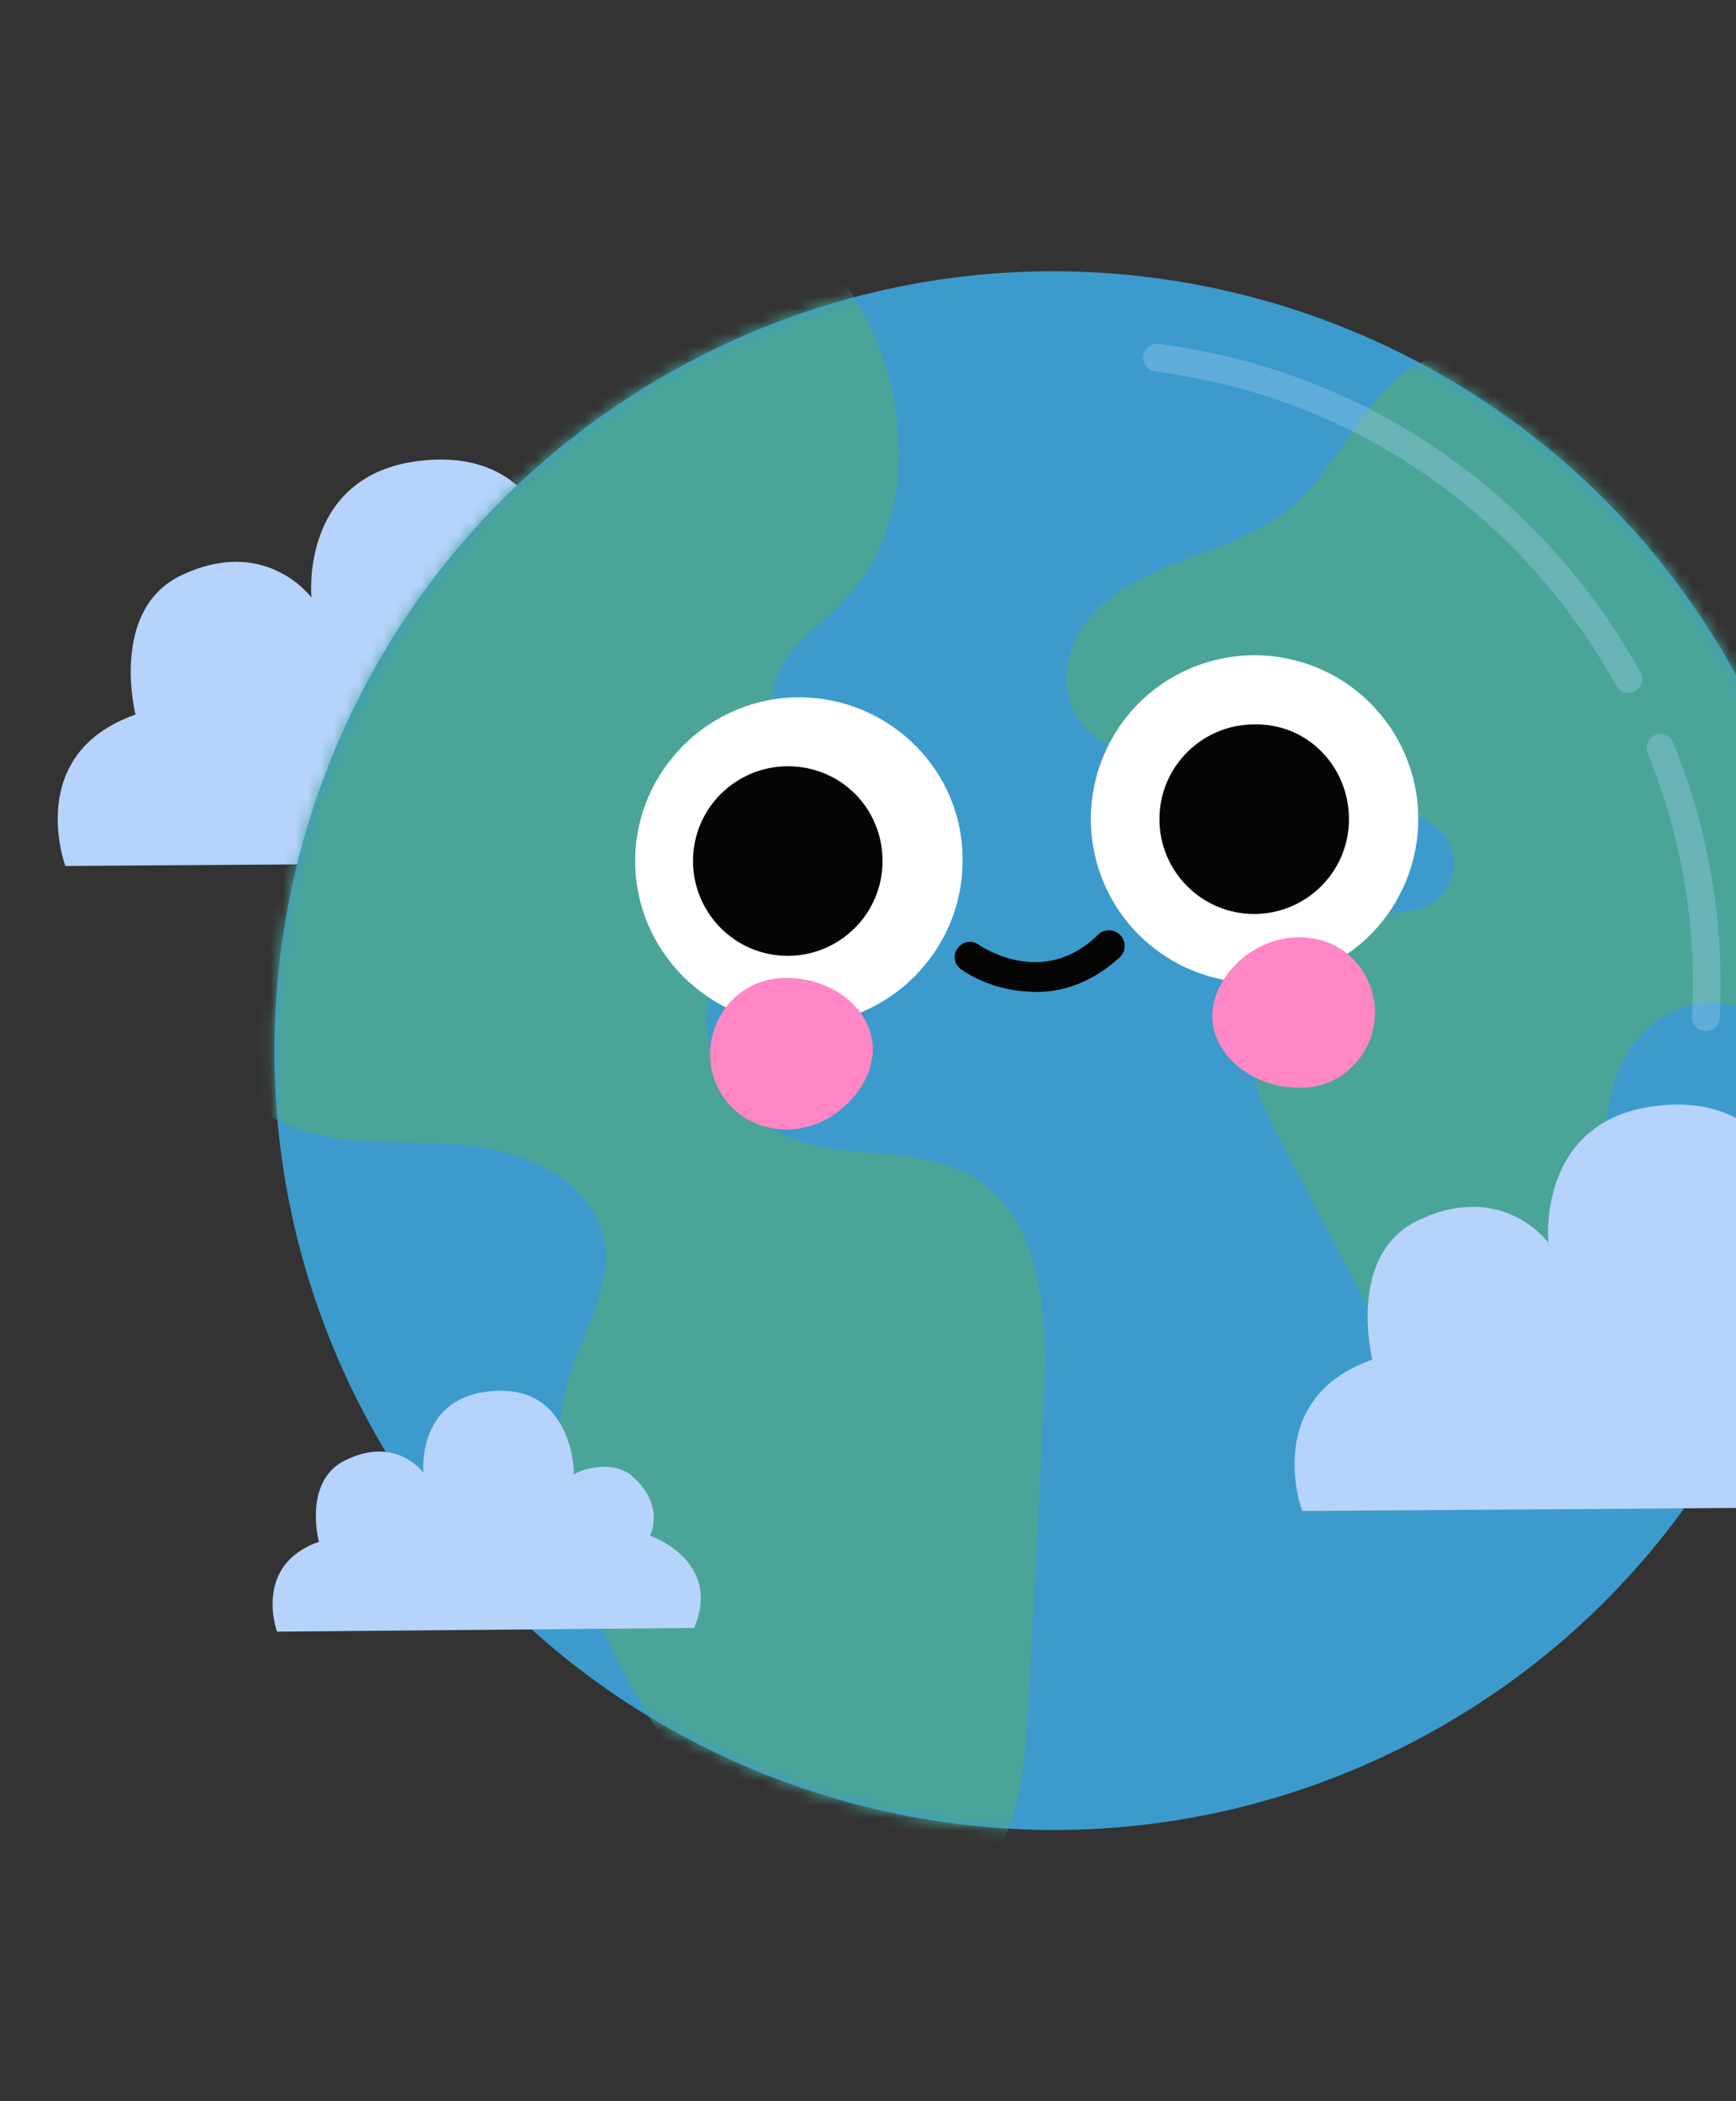
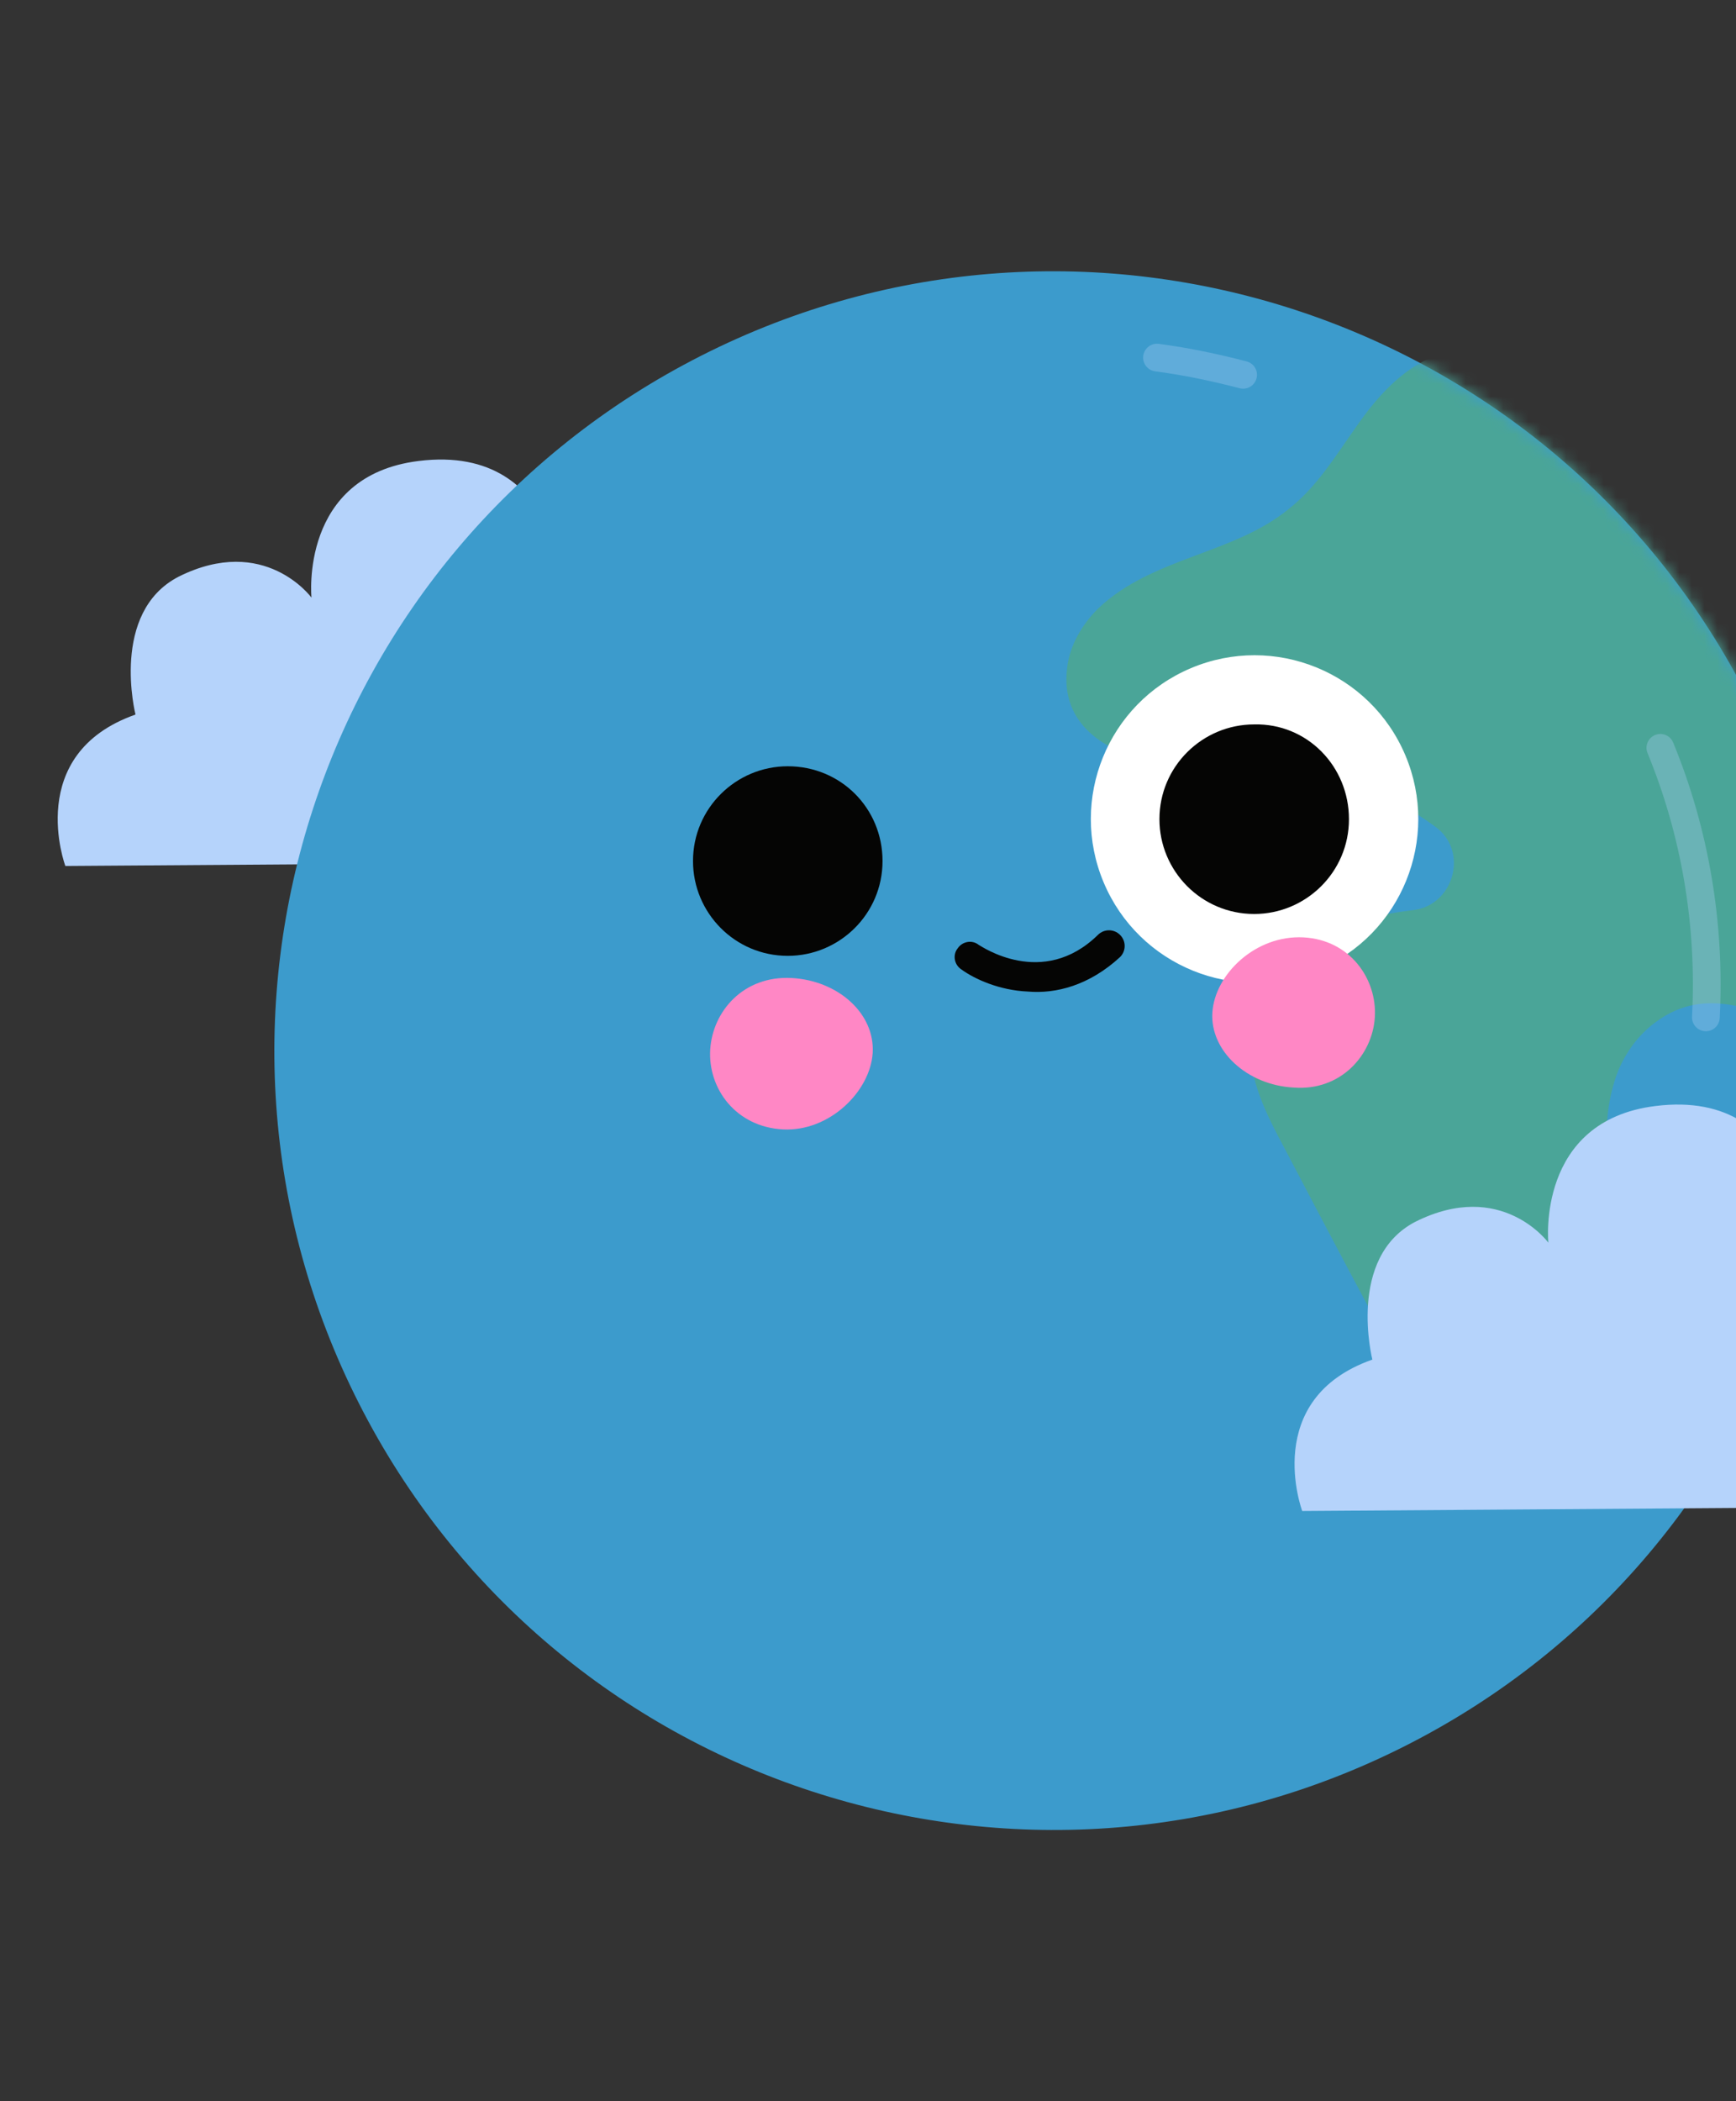
<svg xmlns="http://www.w3.org/2000/svg" width="138" height="167" viewBox="0 0 138 167" fill="none">
  <rect x="0" y="0" width="138" height="167" fill="#333333" stroke="none" />
  <path d="M5.195 68.825C5.195 68.825 1.869 59.922 10.771 56.791C10.771 56.791 8.717 48.671 14.195 45.834C21.044 42.41 24.761 47.497 24.761 47.497C24.761 47.497 23.783 37.812 33.273 36.638C45.013 35.17 45.013 48.182 44.915 47.889C44.817 47.595 49.904 45.345 52.937 48.084C57.34 52.096 55.285 56.009 55.285 56.009C55.285 56.009 64.971 59.237 61.155 68.433L5.195 68.825Z" fill="#B5D3FB" />
  <path d="M111.779 138.721C142.277 123.242 154.451 85.969 138.971 55.471C123.492 24.973 86.219 12.799 55.721 28.279C25.223 43.758 13.049 81.031 28.529 111.529C44.008 142.027 81.281 154.201 111.779 138.721Z" fill="#3C9BCC" />
  <mask id="mask0_249_653" style="mask-type:luminance" maskUnits="userSpaceOnUse" x="21" y="21" width="125" height="125">
    <path d="M111.779 138.721C142.277 123.242 154.451 85.969 138.971 55.471C123.492 24.973 86.219 12.799 55.721 28.279C25.223 43.758 13.049 81.031 28.529 111.529C44.008 142.027 81.281 154.201 111.779 138.721Z" fill="white" />
  </mask>
  <g mask="url(#mask0_249_653)">
    <path d="M121.518 30.377C120.148 27.931 116.626 27.344 113.985 28.322C111.344 29.398 109.387 31.648 107.822 33.899C106.158 36.246 104.691 38.692 102.441 40.453C98.038 44.073 91.581 44.269 87.277 48.378C86.005 49.65 85.026 51.313 84.831 53.074C84.244 57.574 87.962 59.824 91.484 60.411C94.027 60.803 96.571 60.509 99.212 60.607C104.593 60.705 109.778 62.564 114.083 65.694C116.822 67.651 115.55 72.053 112.224 72.347C110.659 72.543 108.996 72.836 107.528 73.325C103.321 74.793 99.604 78.315 99.408 82.717C99.212 85.75 100.68 88.587 102.147 91.326C105.278 97.294 108.409 103.262 111.637 109.132C113.496 112.654 115.844 116.665 120.344 116.763C123.181 116.861 125.725 115.198 127.192 112.752C129.932 108.545 129.443 103.458 128.66 98.664C127.975 94.261 126.997 89.859 128.464 85.554C129.051 83.891 130.127 82.326 131.595 81.25C135.9 78.021 140.009 80.858 144.215 81.543C151.357 82.619 158.205 77.043 160.847 70.39C163.488 63.738 162.999 56.204 162.021 49.063" fill="#4AA598" />
  </g>
  <mask id="mask1_249_653" style="mask-type:luminance" maskUnits="userSpaceOnUse" x="21" y="21" width="125" height="125">
    <path d="M111.779 138.721C142.277 123.242 154.451 85.969 138.971 55.471C123.492 24.973 86.219 12.799 55.721 28.279C25.223 43.758 13.049 81.031 28.529 111.529C44.008 142.027 81.281 154.201 111.779 138.721Z" fill="white" />
  </mask>
  <g mask="url(#mask1_249_653)">
-     <path d="M13.999 55.813C12.825 62.074 11.651 68.433 12.629 74.793C13.607 81.054 17.325 87.315 23.293 89.565C27.695 91.229 32.587 90.544 37.283 91.033C41.979 91.522 47.164 93.968 48.045 98.664C48.632 102.088 46.675 105.316 45.501 108.643C41.783 119.698 48.24 131.34 54.502 141.221C56.556 144.547 58.708 147.874 61.741 150.32C64.774 152.765 68.883 154.233 72.698 153.157C76.22 152.081 78.764 148.95 80.134 145.428C81.406 142.004 81.601 138.188 81.797 134.568C82.188 126.938 82.579 119.307 82.971 111.676C83.362 104.925 82.971 96.805 77.199 93.479C72.698 90.837 66.633 92.403 61.937 90.055C58.415 88.391 56.067 84.576 56.165 80.663C56.263 76.749 58.806 73.032 62.328 71.466C64.481 70.488 66.926 70.39 69.079 69.412C71.231 68.433 73.09 66.086 72.405 63.835C71.035 59.824 63.894 61.39 61.839 57.574C60.861 55.813 61.545 53.563 62.817 51.9C64.089 50.334 65.752 49.16 67.122 47.693C72.698 41.921 72.503 32.333 68.785 25.192C65.067 18.05 58.708 12.767 52.447 7.777" fill="#4AA598" />
-   </g>
+     </g>
  <path d="M103.517 120.089C103.517 120.089 100.19 111.186 109.093 108.056C109.093 108.056 107.039 99.936 112.517 97.099C119.366 93.674 123.083 98.762 123.083 98.762C123.083 98.762 122.105 89.076 131.595 87.902C143.335 86.435 143.335 99.447 143.237 99.153C143.139 98.859 148.226 96.609 151.259 99.349C155.661 103.36 153.607 107.273 153.607 107.273C153.607 107.273 163.292 110.502 159.477 119.698L103.517 120.089Z" fill="#B5D3FB" />
-   <path d="M22.022 129.677C22.022 129.677 20.065 124.394 25.348 122.535C25.348 122.535 24.076 117.741 27.403 116.078C31.512 114.024 33.664 117.056 33.664 117.056C33.664 117.056 33.077 111.284 38.751 110.599C45.697 109.719 45.697 117.448 45.599 117.252C45.502 117.056 48.535 115.785 50.295 117.35C52.937 119.698 51.665 122.046 51.665 122.046C51.665 122.046 57.437 124.003 55.187 129.383L22.022 129.677Z" fill="#B5D3FB" />
  <path opacity="0.3" d="M131.986 59.433C134.725 66.086 135.997 73.423 135.605 80.858" stroke="#B5D3FB" stroke-width="2.203" stroke-miterlimit="10" stroke-linecap="round" />
-   <path opacity="0.3" d="M91.972 28.42C94.222 28.713 96.57 29.203 98.82 29.79C112.419 33.507 123.083 42.508 129.442 53.954" stroke="#B5D3FB" stroke-width="2.203" stroke-miterlimit="10" stroke-linecap="round" />
-   <path d="M76.514 68.433C76.514 75.575 70.644 81.445 63.502 81.445C56.361 81.445 50.491 75.575 50.491 68.433C50.491 61.292 56.361 55.422 63.502 55.422C70.742 55.422 76.612 61.292 76.514 68.433Z" fill="white" />
+   <path opacity="0.3" d="M91.972 28.42C94.222 28.713 96.57 29.203 98.82 29.79" stroke="#B5D3FB" stroke-width="2.203" stroke-miterlimit="10" stroke-linecap="round" />
  <path d="M70.155 68.433C70.155 72.64 66.731 75.967 62.622 75.967C58.415 75.967 55.089 72.543 55.089 68.433C55.089 64.227 58.513 60.9 62.622 60.9C66.829 60.9 70.155 64.227 70.155 68.433Z" fill="#050504" />
  <path d="M104.787 77.08C111.408 74.287 114.511 66.655 111.718 60.033C108.925 53.412 101.293 50.309 94.671 53.102C88.05 55.895 84.947 63.528 87.74 70.149C90.533 76.77 98.165 79.874 104.787 77.08Z" fill="white" />
  <path d="M107.233 65.107C107.233 69.314 103.809 72.64 99.7 72.64C95.493 72.64 92.167 69.216 92.167 65.107C92.167 60.9 95.591 57.574 99.7 57.574C103.907 57.476 107.233 60.9 107.233 65.107Z" fill="#050504" />
  <path d="M81.699 78.804C79.449 78.706 77.493 77.826 76.416 77.043C75.829 76.651 75.732 75.869 76.123 75.38C76.514 74.793 77.297 74.695 77.786 75.086C77.982 75.184 82.873 78.608 87.276 74.303C87.765 73.814 88.548 73.814 89.037 74.303C89.526 74.793 89.526 75.575 89.037 76.064C86.591 78.315 83.95 78.999 81.699 78.804Z" fill="#050504" />
  <path d="M69.372 83.695C69.177 86.728 65.948 89.957 62.23 89.761C58.513 89.565 56.263 86.533 56.458 83.402C56.654 80.369 59.1 77.532 62.915 77.728C66.633 77.923 69.568 80.565 69.372 83.695Z" fill="#FF87C5" />
  <path d="M96.375 80.467C96.57 77.434 99.799 74.303 103.614 74.499C107.332 74.695 109.484 77.826 109.289 80.858C109.093 83.891 106.549 86.728 102.832 86.435C99.114 86.239 96.179 83.5 96.375 80.467Z" fill="#FF87C5" />
</svg>